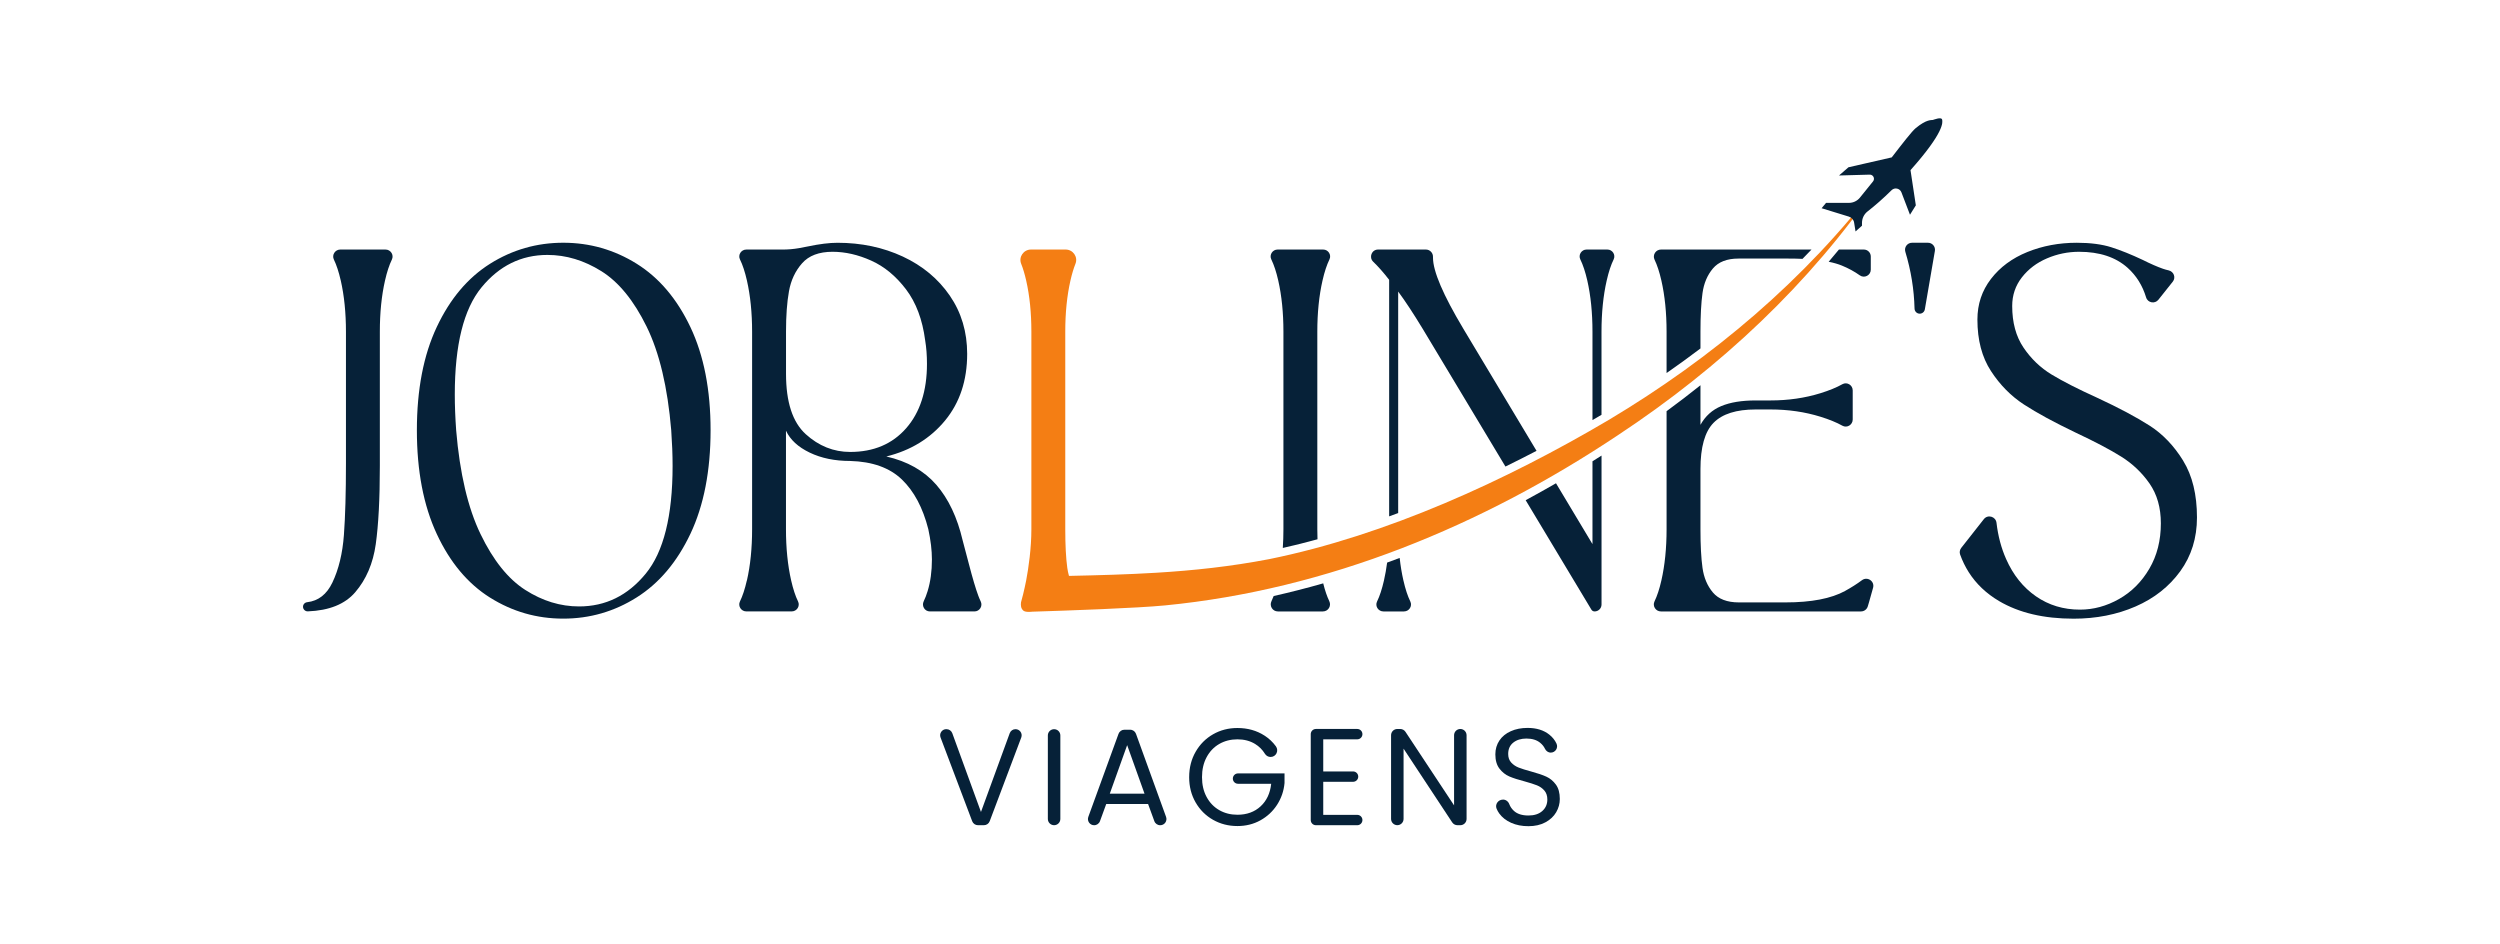
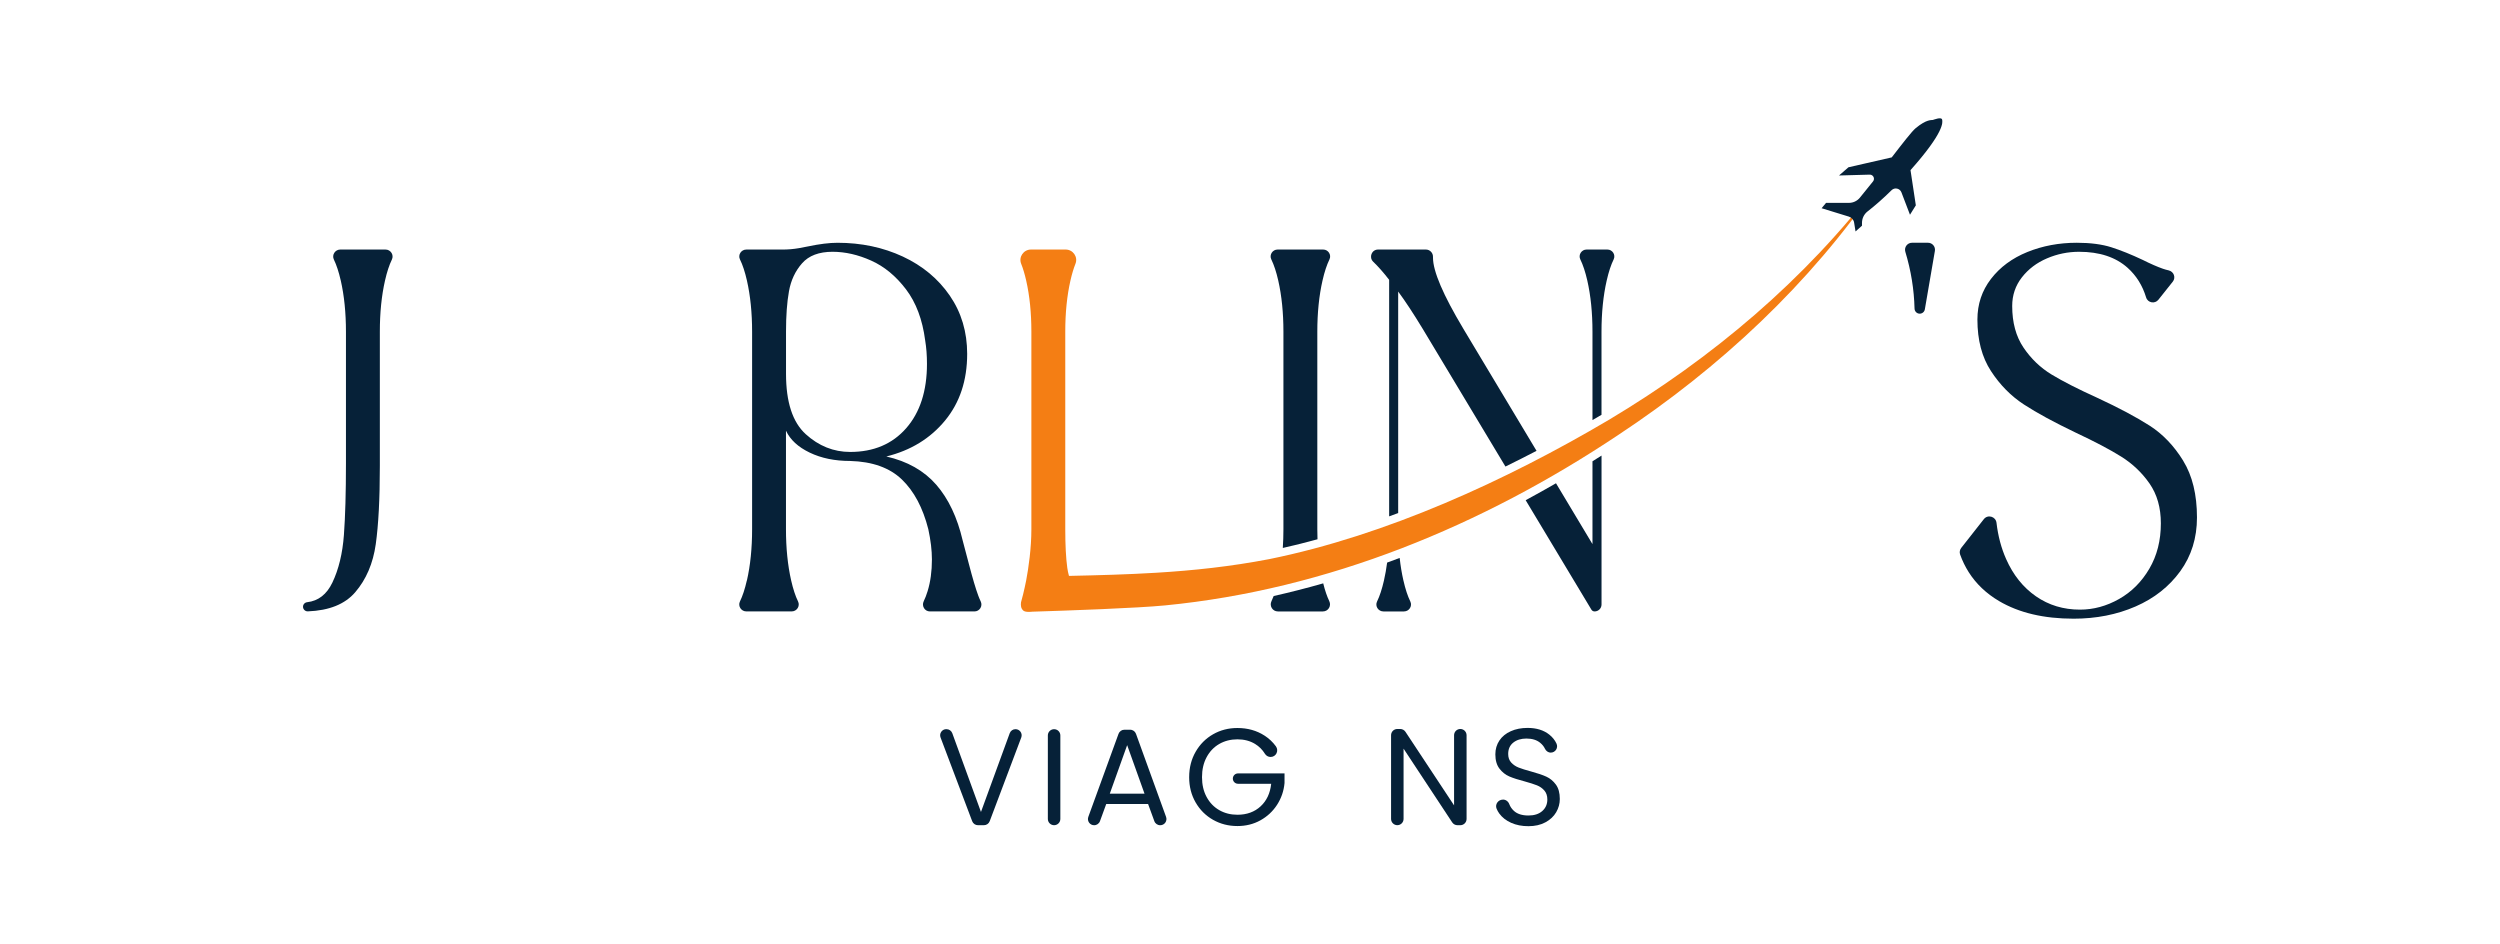
<svg xmlns="http://www.w3.org/2000/svg" id="Camada_1" data-name="Camada 1" viewBox="0 0 1080 408">
  <defs>
    <style>
      .cls-1 {
        fill: #f47e14;
      }

      .cls-1, .cls-2 {
        stroke-width: 0px;
      }

      .cls-2 {
        fill: #062138;
      }
    </style>
  </defs>
  <g>
    <path class="cls-2" d="M147.2,121.17c-.84-3.67-1.82-6.68-2.96-9.03-.98-2.01.53-4.34,2.76-4.34h19.53c2.24,0,3.74,2.33,2.76,4.34-1.14,2.35-2.13,5.36-2.96,9.03-1.5,6.57-2.24,13.96-2.24,22.15v57.97c0,14.18-.59,25.44-1.76,33.77-1.17,8.33-4.13,15.26-8.88,20.79-4.42,5.15-11.24,7.9-20.46,8.26-1.13.04-2.09-.86-2.09-1.99h0c0-1.02.78-1.86,1.8-1.97,4.82-.55,8.45-3.38,10.89-8.49,2.73-5.72,4.39-12.59,4.98-20.59.59-8,.88-18.31.88-30.94v-56.8c0-8.2-.75-15.58-2.24-22.15Z" />
-     <path class="cls-2" d="M211.71,258.18c-9.63-6.05-17.31-15.22-23.03-27.52-5.73-12.3-8.59-27.23-8.59-44.79s2.86-32.43,8.59-44.6c5.72-12.17,13.4-21.27,23.03-27.33,9.63-6.05,20.17-9.08,31.62-9.08s22.02,3.03,31.72,9.08c9.69,6.05,17.44,15.19,23.23,27.42,5.79,12.23,8.69,27.07,8.69,44.5s-2.9,32.47-8.69,44.7c-5.79,12.23-13.53,21.41-23.23,27.52-9.69,6.12-20.27,9.17-31.72,9.17s-21.99-3.03-31.62-9.08ZM207.61,230.76c5.46,11.32,11.91,19.36,19.32,24.1,7.42,4.75,15.16,7.12,23.23,7.12,11.45,0,21.05-4.71,28.79-14.15,7.74-9.43,11.61-24.95,11.61-46.55,0-4.81-.2-9.95-.59-15.42-1.56-18.61-5.11-33.54-10.64-44.79-5.53-11.25-12.04-19.23-19.52-23.91-7.48-4.68-15.26-7.03-23.32-7.03-11.32,0-20.82,4.68-28.5,14.05-7.68,9.37-11.52,24.79-11.52,46.26,0,4.82.2,9.95.59,15.42,1.56,18.61,5.07,33.57,10.54,44.89Z" />
    <path class="cls-2" d="M322.67,250.77c1.49-6.57,2.24-13.96,2.24-22.15v-85.29c0-8.2-.75-15.58-2.24-22.15-.84-3.7-1.84-6.74-3-9.1-.97-1.97.52-4.27,2.72-4.27h15.6c2.47,0,4.81-.2,7.03-.59,2.21-.39,3.58-.65,4.1-.78,4.94-1.04,9.17-1.56,12.69-1.56,10.28,0,19.68,1.99,28.2,5.95,8.52,3.97,15.29,9.6,20.3,16.88,5.01,7.29,7.51,15.68,7.51,25.18,0,11.45-3.19,21.05-9.56,28.79-6.38,7.74-14.83,12.92-25.37,15.52,9.11,2.08,16.3,6.15,21.57,12.2,5.27,6.05,9.08,14.09,11.42,24.1l2.73,10.34c1.56,5.99,2.89,10.48,4,13.47.33.9.69,1.74,1.06,2.51.97,2-.47,4.32-2.7,4.32h-19.25c-2.25,0-3.66-2.36-2.68-4.38.63-1.28,1.19-2.75,1.7-4.41,1.23-4.03,1.85-8.59,1.85-13.66,0-3.9-.52-8.26-1.56-13.08-2.34-9.24-6.15-16.4-11.42-21.47-5.27-5.07-12.72-7.74-22.35-8-6.64,0-12.46-1.2-17.47-3.61-5.01-2.41-8.43-5.56-10.25-9.47v42.55c0,8.2.75,15.58,2.24,22.15.84,3.69,1.83,6.71,2.98,9.07.97,1.99-.52,4.3-2.74,4.3h-19.62c-2.21,0-3.71-2.31-2.74-4.3,1.15-2.36,2.14-5.38,2.98-9.07ZM348.04,187.53c5.66,5.14,12.07,7.71,19.23,7.71,10.15,0,18.22-3.42,24.2-10.25,5.98-6.83,8.98-16.1,8.98-27.81,0-3.64-.26-7.03-.78-10.15-1.17-8.98-3.94-16.33-8.29-22.06-4.36-5.72-9.37-9.86-15.03-12.39-5.66-2.54-11.22-3.81-16.69-3.81-5.86,0-10.25,1.66-13.17,4.98-2.93,3.32-4.82,7.35-5.66,12.1-.85,4.75-1.27,10.51-1.27,17.27v18.35c0,12.23,2.83,20.92,8.49,26.06Z" />
    <path class="cls-2" d="M571.63,252.01c-7.12,2.04-14.25,3.86-21.4,5.47-.3.79-.62,1.53-.95,2.22-.99,2.06.46,4.44,2.75,4.44h19.47c2.28,0,3.74-2.37,2.75-4.43s-1.87-4.64-2.62-7.7ZM571.33,121.17c.84-3.7,1.84-6.73,2.99-9.09.97-1.98-.52-4.28-2.72-4.28h-19.67c-2.2,0-3.69,2.3-2.72,4.28,1.15,2.36,2.15,5.39,2.99,9.09,1.49,6.57,2.24,13.95,2.24,22.15v85.3c0,2.79-.09,5.5-.27,8.1,5.02-1.13,10.02-2.39,14.99-3.75-.06-1.42-.08-2.87-.08-4.35v-85.3c0-8.2.75-15.58,2.25-22.15Z" />
    <path class="cls-2" d="M632.13,141.96c-8.72-14.58-13.08-24.79-13.08-30.65,0-.09,0-.18,0-.27.07-1.76-1.31-3.24-3.07-3.24h-20.65c-2.76,0-4.09,3.36-2.1,5.27,2.15,2.07,4.45,4.67,6.88,7.81v102.19c1.31-.47,2.6-.95,3.9-1.43v-95.69c2.99,4.04,6.51,9.37,10.54,16.01l35.8,59.59c4.61-2.26,9.09-4.53,13.43-6.79l-31.66-52.8ZM685.41,107.8c-2.19,0-3.68,2.29-2.71,4.27,1.16,2.36,2.16,5.4,3.01,9.1,1.49,6.57,2.24,13.95,2.24,22.15v38.15c1.32-.77,2.62-1.53,3.9-2.28v-35.87c0-8.2.75-15.58,2.25-22.15.84-3.71,1.84-6.74,3-9.11.96-1.97-.52-4.26-2.71-4.26h-8.97ZM687.95,199.27v35.79l-15.76-26.29c-4.36,2.52-8.72,4.95-13.1,7.32l28.4,47.28c.29.48.81.77,1.37.77h0c1.66,0,3-1.34,3-3v-64.33c-1.3.83-2.6,1.65-3.9,2.46ZM606.27,250.77c-.7-3.07-1.24-6.32-1.61-9.74-1.81.68-3.62,1.36-5.42,2.01-.35,2.69-.81,5.27-1.37,7.73-.84,3.69-1.83,6.72-2.98,9.08-.97,1.98.52,4.29,2.73,4.29h8.91c2.21,0,3.7-2.31,2.73-4.29-1.15-2.36-2.15-5.39-2.98-9.08Z" />
-     <path class="cls-2" d="M794.42,107.8c-1.45,1.77-2.93,3.53-4.43,5.28,2.19.44,4.09.99,5.7,1.65,2.84,1.16,5.43,2.57,7.76,4.23,1.98,1.41,4.73-.04,4.73-2.47v-5.68c0-1.66-1.35-3.01-3.01-3.01h-10.75ZM717.71,121.17c1.5,6.57,2.25,13.95,2.25,22.15v17.83c4.99-3.46,9.87-7,14.64-10.62v-7.21c0-6.89.29-12.46.88-16.69.58-4.22,2.08-7.77,4.48-10.63,2.41-2.86,6.09-4.3,11.03-4.3h21.67c2.12,0,4.13.04,6.02.13,1.32-1.33,2.61-2.68,3.89-4.03h-65.01c-2.26,0-3.77,2.35-2.79,4.38,1.13,2.35,2.11,5.34,2.94,8.99ZM797.15,255.26c-6.05,3.32-14.67,4.98-25.86,4.98h-20.1c-5.08,0-8.82-1.44-11.23-4.3-2.4-2.86-3.9-6.41-4.48-10.64-.59-4.22-.88-9.79-.88-16.68v-25.96c0-9.5,1.88-16.17,5.66-20.01,3.77-3.84,9.82-5.76,18.15-5.76h6.44c7.68,0,14.86,1.05,21.57,3.13,3.83,1.19,6.99,2.48,9.48,3.88,2,1.13,4.47-.37,4.47-2.67v-12.58c0-2.3-2.47-3.8-4.47-2.67-2.49,1.4-5.65,2.7-9.48,3.89-6.71,2.08-13.89,3.12-21.57,3.12h-6.44c-5.99,0-10.93.81-14.83,2.44-3.91,1.63-6.9,4.33-8.98,8.1v-17.1c-4.77,3.81-9.65,7.55-14.64,11.2v50.99c0,8.19-.75,15.58-2.25,22.15-.83,3.66-1.82,6.67-2.96,9.02-.98,2.01.53,4.35,2.76,4.35h86.43c1.36,0,2.55-.89,2.94-2.19l.51-1.71,1.77-6.3c.8-2.83-2.43-5.04-4.8-3.29-2.21,1.64-4.62,3.17-7.23,4.6Z" />
    <path class="cls-2" d="M823.1,108.76c2.46,8.14,3.78,16.32,3.98,24.54.03,1.23,1.01,2.21,2.24,2.21h0c1.09,0,2.02-.79,2.21-1.86l4.34-25.25c.32-1.84-1.1-3.53-2.97-3.53h-6.92c-2.02,0-3.46,1.95-2.88,3.89Z" />
    <path class="cls-2" d="M943.15,199.05c-3.97-6.44-8.79-11.49-14.45-15.13-5.66-3.64-13.24-7.68-22.74-12.1-8.32-3.77-14.9-7.13-19.71-10.05-4.81-2.93-8.85-6.8-12.1-11.62-3.25-4.81-4.88-10.8-4.88-17.95,0-4.69,1.4-8.82,4.2-12.4,2.79-3.57,6.41-6.31,10.83-8.19,4.42-1.89,9.04-2.84,13.86-2.84,8.84,0,15.84,2.32,20.98,6.93,3.76,3.38,6.42,7.64,7.98,12.79.71,2.35,3.78,2.92,5.31.99l6.22-7.82c1.41-1.78.42-4.36-1.79-4.86-.85-.19-1.68-.43-2.5-.71-2.41-.84-5.3-2.11-8.68-3.8-4.95-2.34-9.47-4.16-13.57-5.47-4.1-1.3-9.07-1.95-14.93-1.95-7.68,0-14.8,1.34-21.37,4-6.57,2.67-11.81,6.54-15.71,11.62-3.91,5.07-5.86,10.93-5.86,17.56,0,8.85,1.95,16.27,5.86,22.25,3.9,5.99,8.65,10.8,14.25,14.45,5.59,3.64,13.01,7.67,22.25,12.1,8.32,3.9,14.93,7.38,19.81,10.44,4.88,3.06,8.94,6.93,12.2,11.61,3.25,4.69,4.88,10.41,4.88,17.18,0,7.42-1.66,13.95-4.98,19.61-3.32,5.66-7.68,10.03-13.08,13.08-5.4,3.06-11.03,4.59-16.88,4.59-7.16,0-13.5-1.92-19.03-5.76-5.53-3.84-9.83-9.2-12.88-16.1-2.11-4.75-3.49-9.97-4.15-15.64-.32-2.74-3.77-3.75-5.48-1.58l-9.75,12.4c-.64.81-.84,1.9-.49,2.88.99,2.74,2.23,5.28,3.72,7.63,3.21,5.05,7.58,9.2,13.11,12.47,8.59,5.07,19.32,7.61,32.21,7.61,9.75,0,18.67-1.76,26.74-5.27,8.06-3.51,14.5-8.59,19.32-15.22,4.81-6.64,7.22-14.38,7.22-23.23,0-9.89-1.99-18.05-5.95-24.49Z" />
    <path class="cls-1" d="M445.9,264.25c15.42-.48,45.34-1.53,57.47-2.72,70.25-6.87,136.93-34.39,195.69-73.61,43.73-28.88,82.88-65.27,112.39-108.68-31.43,41.53-71.92,75.57-116.48,102.17-44.33,26.21-96.11,49.87-146.6,60.12-16.74,3.22-32.79,4.92-48.91,5.9-12.39.75-24.83,1.08-37.66,1.36-.32-1.11-.56-2.27-.73-3.49-.58-4.22-.87-9.79-.87-16.68v-85.3c0-8.2.74-15.58,2.24-22.15.63-2.79,1.36-5.19,2.16-7.22,1.19-2.95-1.05-6.15-4.23-6.15h-14.99c-3.18,0-5.41,3.2-4.23,6.15.81,2.03,1.53,4.44,2.16,7.22,1.5,6.57,2.25,13.95,2.25,22.15v85.3c0,8.19-1.21,16.68-2.25,22.15-.28,1.49-.95,4.46-1.31,5.94-.21.88-.92,3.49-.92,3.49-.15,1.36-.05,2.55.92,3.51s3.9.54,3.9.54Z" />
    <path class="cls-2" d="M834.95,51.82c-.55.14-2.6-.41-7.39,3.56-1.62,1.34-5.46,6.3-10.33,12.61l-18.71,4.28-4.07,3.54,13.25-.37c1.53-.04,2.41,1.71,1.46,2.91-1.87,2.36-3.79,4.74-5.7,7.06-1.17,1.41-2.89,2.23-4.72,2.23h-9.88s-1.93,2.31-1.93,2.31l11.79,3.63c1.19.37,2.07,1.37,2.26,2.6l.61,3.81,2.79-2.49v-1.2c0-1.92.86-3.74,2.37-4.93,3.24-2.53,6.74-5.57,10.42-9.21,1.33-1.32,3.58-.81,4.25.94l3.69,9.67,2.53-4.06-2.3-15.21c14.66-16.46,13.94-20.73,13.65-21.86-.32-1.25-3.5.05-4.05.19Z" />
  </g>
  <g>
    <path class="cls-2" d="M408.81,315h.08c1.12,0,2.11.7,2.5,1.75l12.39,34.02,12.42-34.02c.38-1.05,1.38-1.75,2.5-1.75h0c1.86,0,3.14,1.86,2.49,3.59l-13.64,36.18c-.39,1.03-1.38,1.72-2.49,1.72h-2.58c-1.11,0-2.09-.68-2.49-1.72l-13.67-36.18c-.66-1.74.63-3.6,2.49-3.6Z" />
    <path class="cls-2" d="M452.67,353.79v-36.08c0-1.49,1.21-2.7,2.7-2.7h0c1.49,0,2.7,1.21,2.7,2.7v36.08c0,1.49-1.21,2.7-2.7,2.7h0c-1.49,0-2.7-1.21-2.7-2.7Z" />
    <path class="cls-2" d="M470.15,352.9l13.06-35.9c.39-1.06,1.39-1.76,2.52-1.76h2.5c1.13,0,2.13.71,2.52,1.77l13,35.9c.63,1.75-.66,3.59-2.52,3.59h-.03c-1.13,0-2.13-.7-2.52-1.76l-2.7-7.4h-18.09l-2.7,7.4c-.39,1.06-1.39,1.76-2.52,1.76h0c-1.86,0-3.15-1.85-2.52-3.59ZM479.43,342.86h15l-7.5-20.96-7.5,20.96Z" />
    <path class="cls-2" d="M513.72,335.72c0-4.05.93-7.7,2.78-10.93,1.85-3.23,4.36-5.75,7.53-7.57s6.68-2.72,10.54-2.72c4.4,0,8.3,1.09,11.69,3.27,1.95,1.25,3.59,2.8,4.93,4.64,1.39,1.91.07,4.6-2.3,4.6h0c-1,0-1.92-.54-2.45-1.39-1.08-1.76-2.5-3.17-4.25-4.24-2.19-1.33-4.73-1.99-7.62-1.99s-5.52.67-7.84,2c-2.32,1.33-4.14,3.24-5.47,5.72s-1.99,5.36-1.99,8.62.66,6.11,1.99,8.57,3.15,4.35,5.47,5.68c2.32,1.33,4.93,1.99,7.84,1.99,4.05,0,7.39-1.21,10-3.62,2.62-2.41,4.15-5.67,4.59-9.76h-14.33c-1.24,0-2.24-1-2.24-2.24h0c0-1.24,1-2.24,2.24-2.24h20.09v4.16c-.31,3.41-1.38,6.54-3.21,9.38-1.83,2.84-4.24,5.08-7.21,6.73-2.98,1.65-6.29,2.47-9.93,2.47-3.86,0-7.37-.9-10.54-2.7s-5.68-4.31-7.53-7.52-2.78-6.85-2.78-10.89Z" />
-     <path class="cls-2" d="M566.24,354.25v-37.1c0-1.24,1-2.24,2.24-2.24h17.85c1.24,0,2.24,1,2.24,2.24h0c0,1.24-1,2.24-2.24,2.24h-14.69s0,13.87,0,13.87h12.88c1.24,0,2.24,1,2.24,2.24h0c0,1.24-1,2.24-2.24,2.24h-12.88v14.28h14.69c1.24,0,2.24,1,2.24,2.24h0c0,1.24-1,2.24-2.24,2.24h-17.85c-1.24,0-2.24-1-2.24-2.24Z" />
    <path class="cls-2" d="M600.94,353.79v-36.17c0-1.49,1.21-2.7,2.7-2.7h1.25c.91,0,1.76.46,2.26,1.21l21.01,31.79v-30.3c0-1.49,1.21-2.7,2.7-2.7h0c1.49,0,2.7,1.21,2.7,2.7v36.17c0,1.49-1.21,2.7-2.7,2.7h-1.25c-.91,0-1.76-.46-2.26-1.22l-21.01-31.85v30.36c0,1.49-1.21,2.7-2.7,2.7h0c-1.49,0-2.7-1.21-2.7-2.7Z" />
    <path class="cls-2" d="M649.26,345.41h0c1.25,0,2.31.81,2.75,1.98.41,1.09,1.08,2.06,2,2.91,1.44,1.33,3.54,2,6.29,2,2.52,0,4.5-.64,5.96-1.93,1.46-1.29,2.19-2.95,2.19-4.99,0-1.59-.43-2.88-1.29-3.87s-1.93-1.74-3.21-2.25c-1.29-.51-3.03-1.07-5.22-1.67-2.79-.72-5.01-1.44-6.68-2.15-1.67-.72-3.09-1.84-4.28-3.38-1.18-1.53-1.78-3.59-1.78-6.17,0-2.26.59-4.25,1.75-5.99,1.17-1.74,2.81-3.08,4.93-4.02,2.11-.95,4.54-1.42,7.27-1.42,3.82,0,6.96.97,9.39,2.92,1.35,1.08,2.38,2.36,3.07,3.84.86,1.82-.46,3.91-2.47,3.91h0c-1.11,0-2.06-.7-2.53-1.71-.43-.92-1.11-1.77-2.05-2.54-1.49-1.22-3.47-1.83-5.95-1.83-2.31,0-4.2.59-5.67,1.76s-2.19,2.81-2.19,4.9c0,1.51.43,2.75,1.3,3.7.87.95,1.94,1.68,3.22,2.18,1.28.5,3.07,1.07,5.38,1.69,2.79.76,4.98,1.5,6.59,2.24,1.61.74,2.98,1.87,4.11,3.41,1.13,1.53,1.7,3.61,1.7,6.23,0,2.02-.52,3.93-1.57,5.73-1.05,1.8-2.6,3.25-4.67,4.36-2.06,1.11-4.5,1.66-7.32,1.66s-5.25-.48-7.44-1.45c-2.19-.97-3.91-2.32-5.16-4.04-.47-.66-.86-1.35-1.16-2.09-.76-1.87.71-3.9,2.73-3.9Z" />
  </g>
</svg>